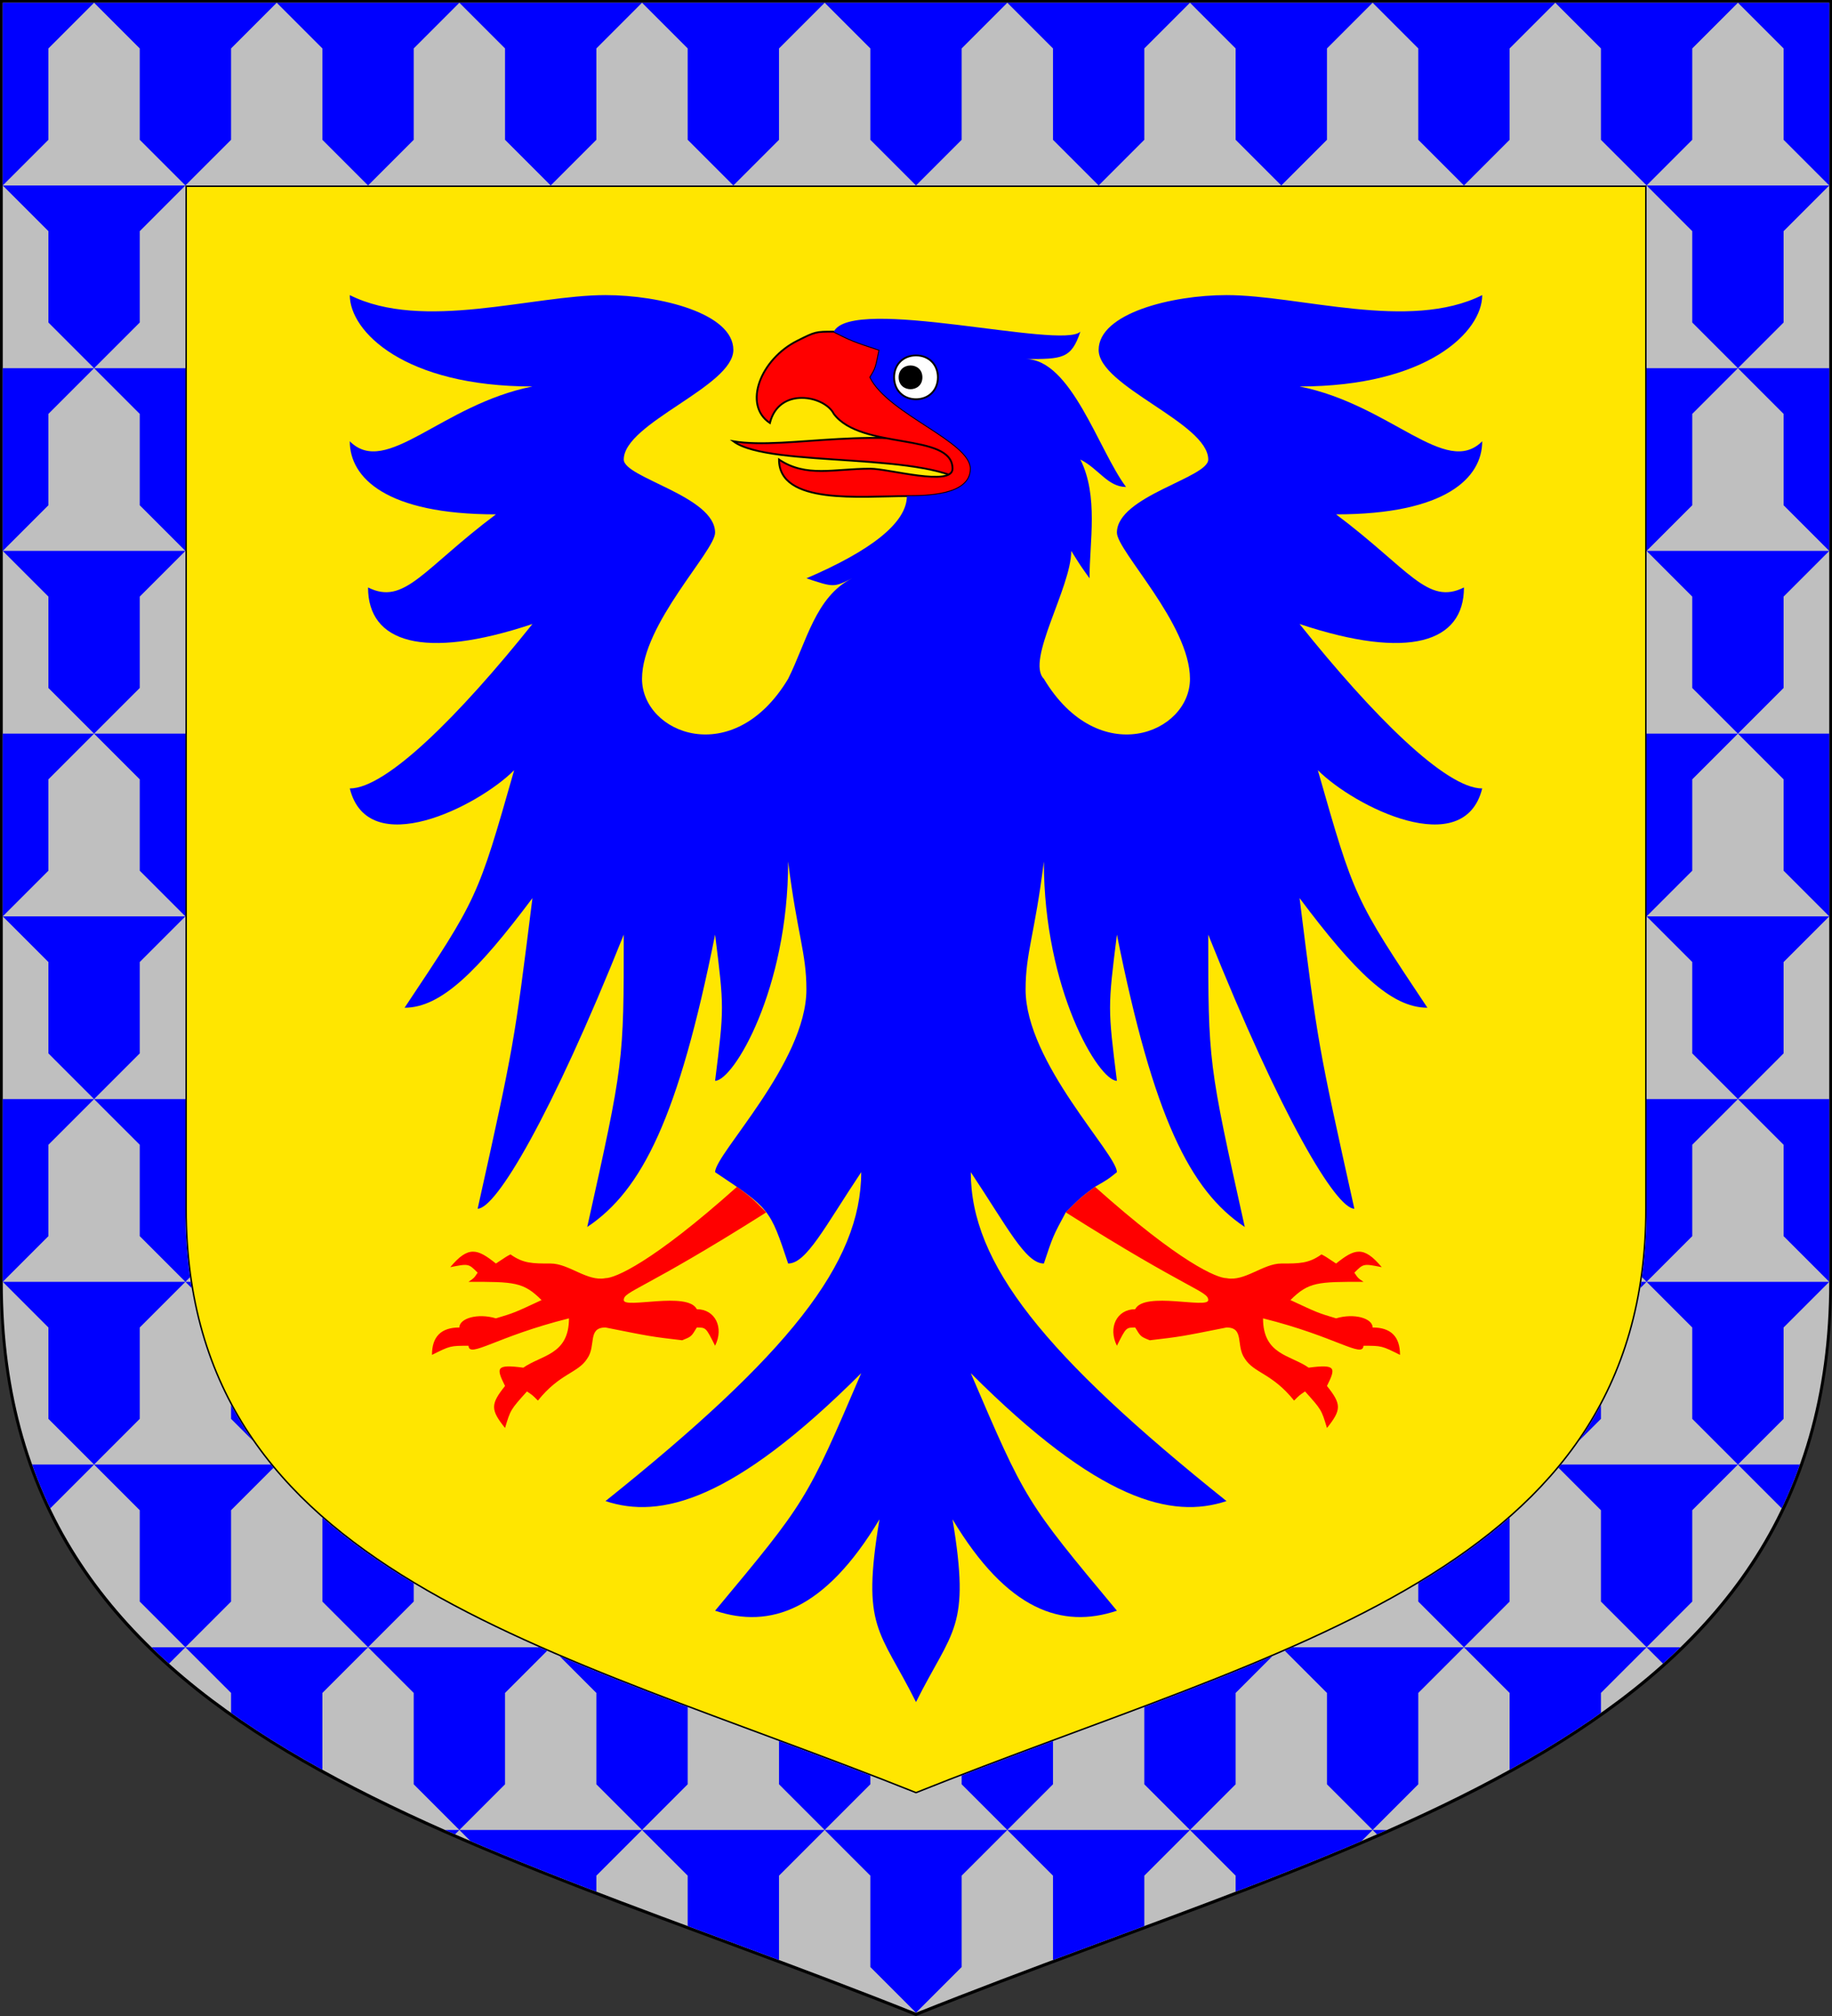
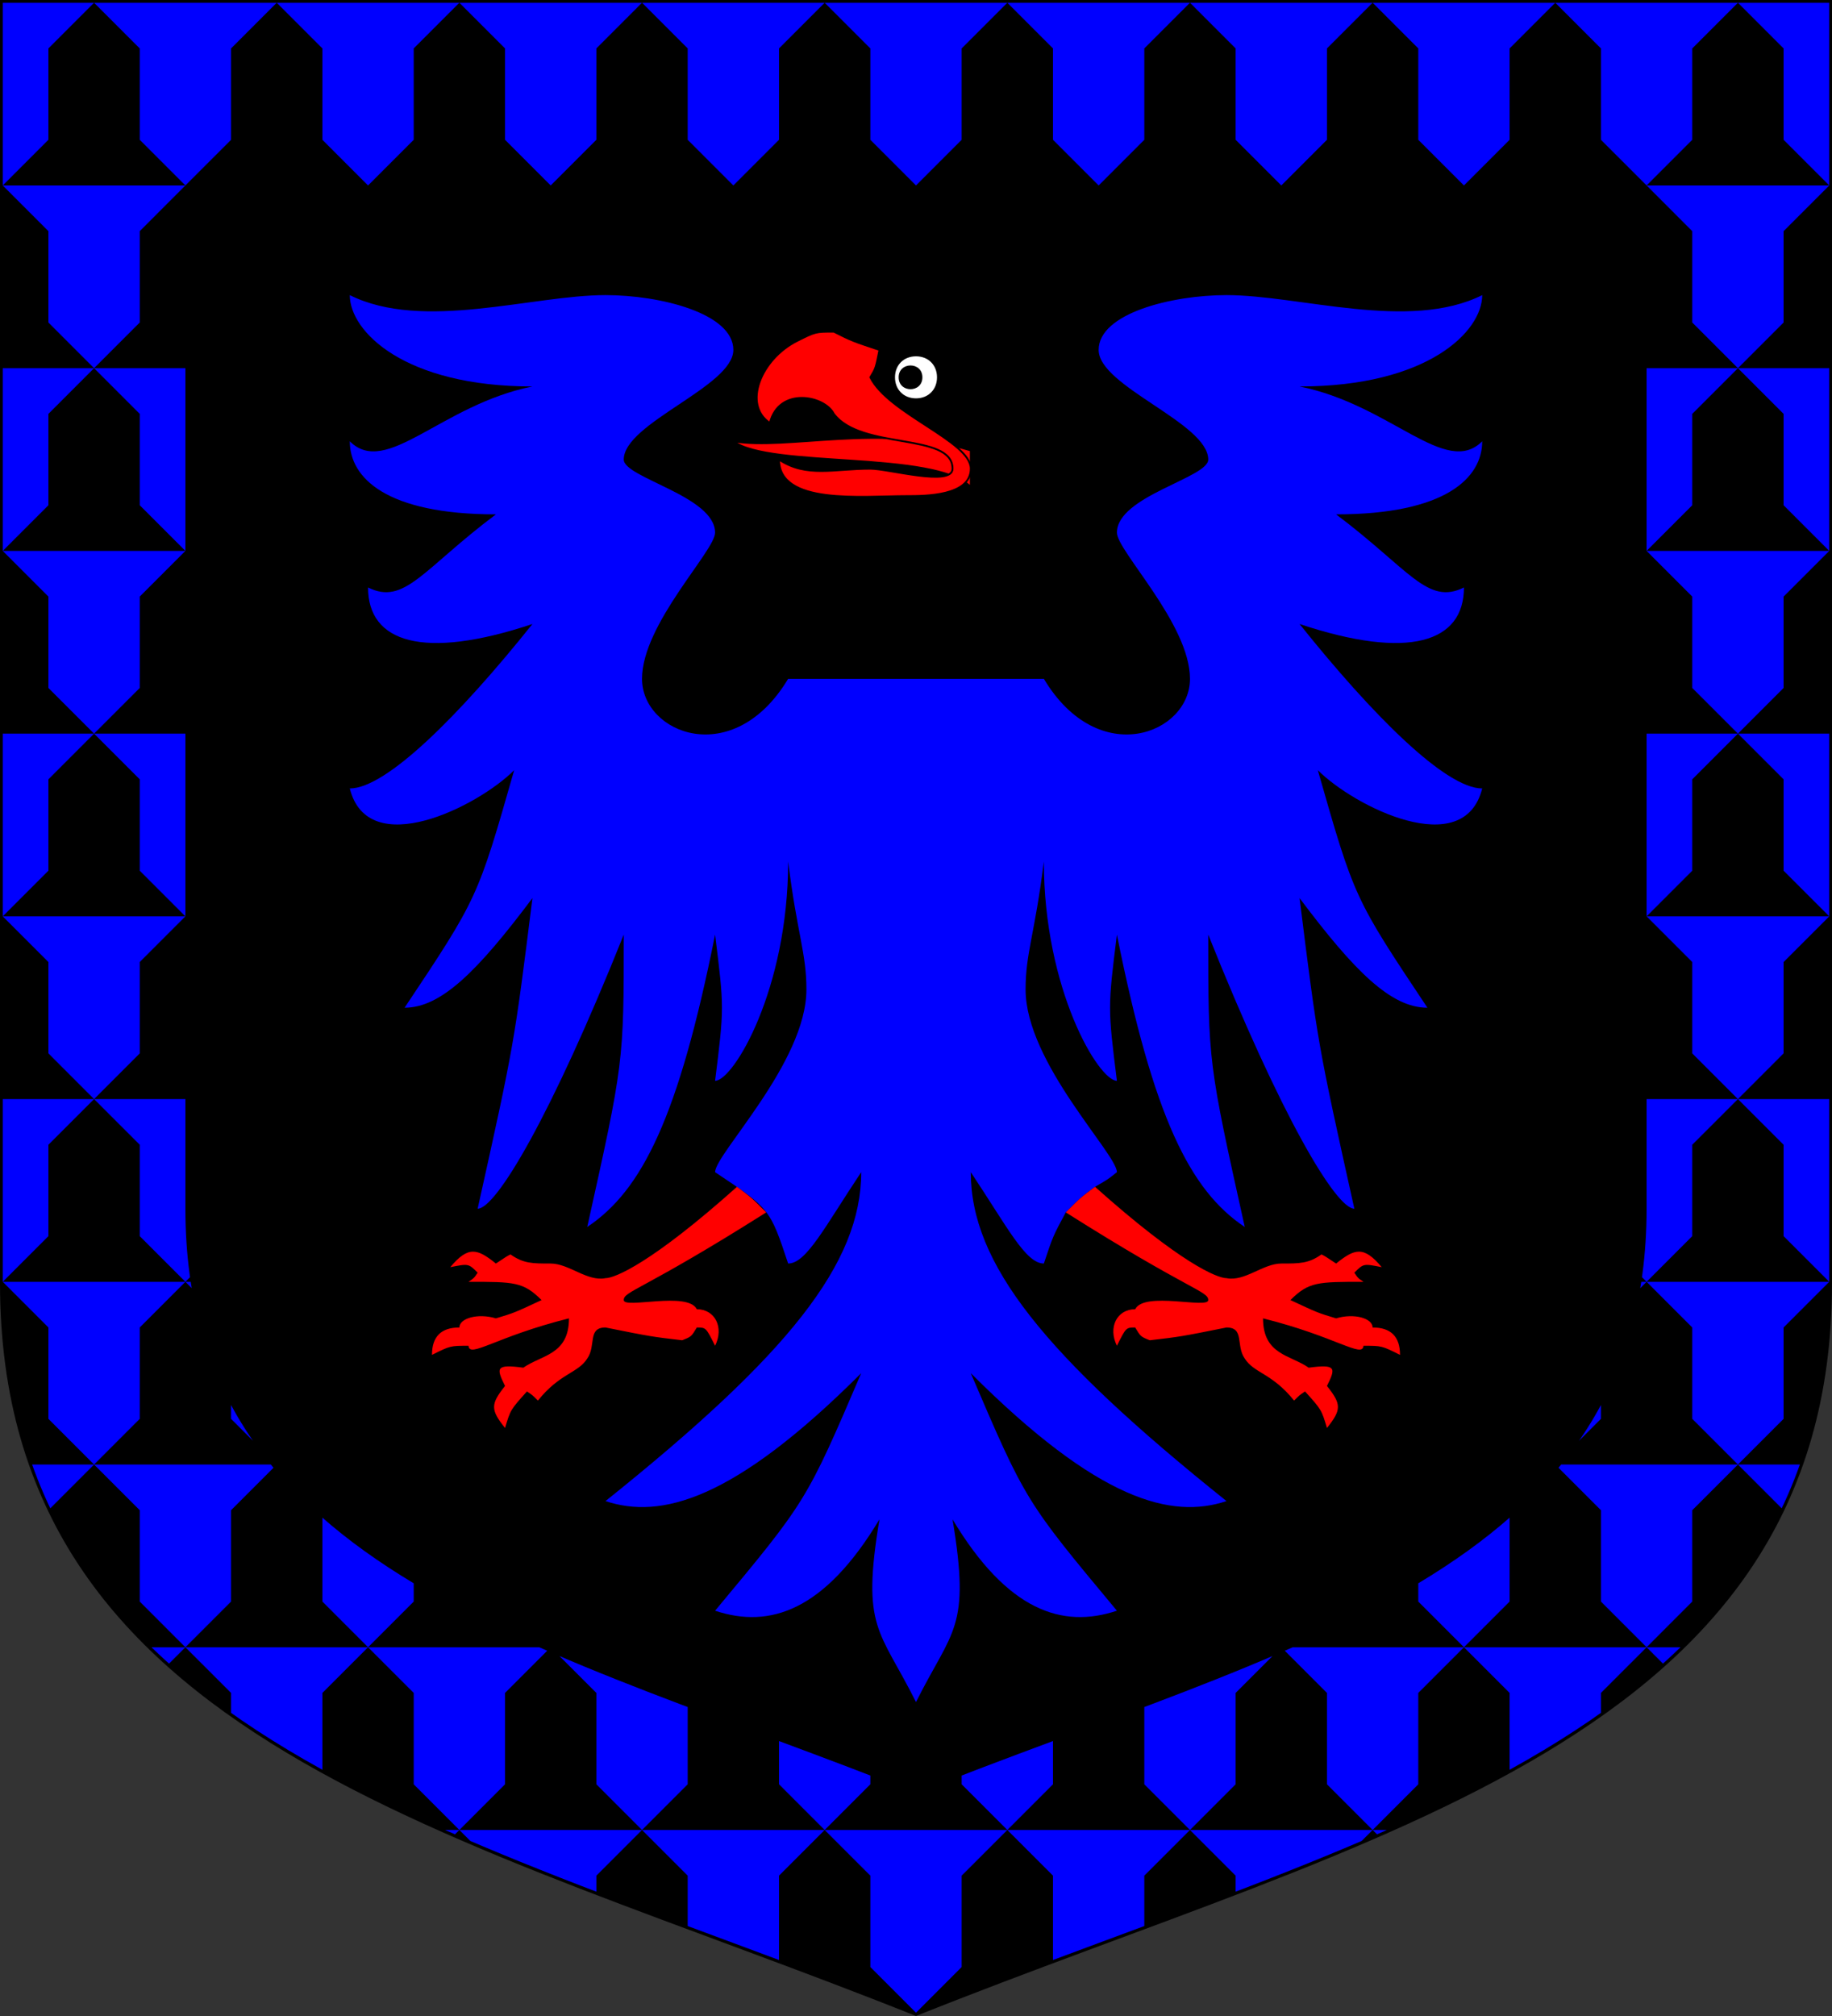
<svg xmlns="http://www.w3.org/2000/svg" width="600pt" height="660pt" viewBox="0 0 600 660" version="1.1">
  <rect x="0" y="0" width="600" height="660" fill="#333333" stroke="none" />
  <defs>
    <clipPath id="clip1">
      <path d="M 0 420 L 0 0 L 600 0 L 600 420 C 600 570 450 600 300 660 C 150 600 0 570 0 420 Z M 0 420 " />
    </clipPath>
    <clipPath id="clip2">
      <path d="M 60.719 395.711 L 60.719 60.719 L 539.281 60.719 L 539.281 395.711 C 539.281 515.352 419.641 539.281 300 587.137 C 180.359 539.281 60.719 515.352 60.719 395.711 Z M 60.719 395.711 " />
    </clipPath>
    <clipPath id="clip3">
      <path d="M 0.898 419.641 C 0.898 569.191 150.449 599.102 300 658.922 C 449.551 599.102 599.102 569.191 599.102 419.641 L 599.102 0.898 L 0.898 0.898 L 0.898 419.641 M 60.719 395.711 L 60.719 60.719 L 539.281 60.719 L 539.281 395.711 C 539.281 515.352 419.641 539.281 300 587.137 C 180.359 539.281 60.719 515.352 60.719 395.711 Z M 60.719 395.711 " />
    </clipPath>
  </defs>
  <g id="surface1">
    <g clip-path="url(#clip1)" clip-rule="nonzero">
      <path style=" stroke:none;fill-rule:nonzero;fill:rgb(0%,0%,0%);fill-opacity:1;" d="M 0 420 L 0 0 L 600 0 L 600 420 C 600 570 450 600 300 660 C 150 600 0 570 0 420 Z M 0 420 " />
    </g>
    <g clip-path="url(#clip2)" clip-rule="nonzero">
-       <path style=" stroke:none;fill-rule:nonzero;fill:rgb(100%,90%,0%);fill-opacity:1;" d="M 60.719 395.711 L 60.719 60.719 L 539.281 60.719 L 539.281 395.711 C 539.281 515.352 419.641 539.281 300 587.137 C 180.359 539.281 60.719 515.352 60.719 395.711 Z M 60.719 395.711 " />
      <path style=" stroke:none;fill-rule:nonzero;fill:rgb(0%,0%,100%);fill-opacity:1;" d="M 258.125 222.234 C 240.18 252.145 210.27 240.18 210.27 222.234 C 210.27 204.289 234.199 180.359 234.199 174.379 C 234.199 162.414 204.289 156.434 204.289 150.449 C 204.289 138.484 240.18 126.523 240.18 114.559 C 240.18 102.594 216.254 96.613 198.305 96.613 C 174.379 96.613 138.484 108.574 114.559 96.613 C 114.559 108.574 132.504 126.523 174.379 126.523 C 144.469 132.504 126.523 156.434 114.559 144.469 C 114.559 156.434 126.523 168.395 162.414 168.395 C 138.484 186.344 132.504 198.305 120.539 192.324 C 120.539 210.27 138.484 216.254 174.379 204.289 C 150.449 234.199 126.523 258.125 114.559 258.125 C 120.539 282.055 156.434 264.109 168.395 252.145 C 156.434 294.02 156.434 294.02 132.504 329.91 C 144.469 329.91 156.434 317.945 174.379 294.02 C 168.395 341.875 168.395 341.875 156.434 395.711 C 162.414 395.711 180.359 365.801 204.289 305.98 C 204.289 347.855 204.289 347.855 192.324 401.695 C 210.27 389.73 222.234 365.801 234.199 305.98 C 237.188 329.91 237.188 329.91 234.199 353.84 C 240.18 353.84 258.125 323.93 258.125 282.055 C 261.117 305.98 264.109 311.965 264.109 323.93 C 264.109 347.855 234.199 377.766 234.199 383.746 C 252.145 395.711 252.145 395.711 258.125 413.656 C 264.109 413.656 270.09 401.695 282.055 383.746 C 282.055 413.656 258.125 443.566 198.305 491.426 C 216.254 497.406 240.18 491.426 282.055 449.551 C 264.109 491.426 264.109 491.426 234.199 527.316 C 252.145 533.297 270.09 527.316 288.035 497.406 C 282.055 533.297 288.035 533.297 300 557.227 C 311.965 533.297 317.945 533.297 311.965 497.406 C 329.91 527.316 347.855 533.297 365.801 527.316 C 335.891 491.426 335.891 491.426 317.945 449.551 C 359.82 491.426 383.746 497.406 401.695 491.426 C 341.875 443.566 317.945 413.656 317.945 383.746 C 329.91 401.695 335.891 413.656 341.875 413.656 C 344.863 404.684 344.863 404.684 349.051 396.91 C 353.84 392.121 353.84 392.121 358.625 388.535 C 362.812 386.141 362.812 386.141 365.801 383.746 C 365.801 377.766 335.891 347.855 335.891 323.93 C 335.891 311.965 338.883 305.98 341.875 282.055 C 341.875 323.93 359.82 353.84 365.801 353.84 C 362.812 329.91 362.812 329.91 365.801 305.98 C 377.766 365.801 389.73 389.73 407.676 401.695 C 395.711 347.855 395.711 347.855 395.711 305.98 C 419.641 365.801 437.586 395.711 443.566 395.711 C 431.605 341.875 431.605 341.875 425.621 294.02 C 443.566 317.945 455.531 329.91 467.496 329.91 C 443.566 294.02 443.566 294.02 431.605 252.145 C 443.566 264.109 479.461 282.055 485.441 258.125 C 473.477 258.125 449.551 234.199 425.621 204.289 C 461.516 216.254 479.461 210.27 479.461 192.324 C 467.496 198.305 461.516 186.344 437.586 168.395 C 473.477 168.395 485.441 156.434 485.441 144.469 C 473.477 156.434 455.531 132.504 425.621 126.523 C 467.496 126.523 485.441 108.574 485.441 96.613 C 461.516 108.574 425.621 96.613 401.695 96.613 C 383.746 96.613 359.82 102.594 359.82 114.559 C 359.82 126.523 395.711 138.484 395.711 150.449 C 395.711 156.434 365.801 162.414 365.801 174.379 C 365.801 180.359 389.73 204.289 389.73 222.234 C 389.73 240.18 359.82 252.145 341.875 222.234 Z M 258.125 222.234 " />
      <path style="fill-rule:nonzero;fill:rgb(100%,0%,0%);fill-opacity:1;stroke-width:0.001;stroke-linecap:butt;stroke-linejoin:miter;stroke:rgb(0%,0%,0%);stroke-opacity:1;stroke-miterlimit:10;" d="M 0.03 -0.285 C -0.02 -0.3 -0.07 -0.285 -0.1 -0.29 C -0.08 -0.275 0.01 -0.285 0.03 -0.265 Z M 0.03 -0.285 " transform="matrix(598.2,0,0,598.2,300,317.946)" />
      <path style="fill-rule:nonzero;fill:rgb(100%,0%,0%);fill-opacity:1;stroke-width:0.001;stroke-linecap:butt;stroke-linejoin:miter;stroke:rgb(0%,0%,0%);stroke-opacity:1;stroke-miterlimit:10;" d="M -0.045 -0.35 C -0.035 -0.345 -0.035 -0.345 -0.02 -0.34 C -0.022 -0.33 -0.022 -0.33 -0.025 -0.325 C -0.015 -0.305 0.03 -0.29 0.03 -0.275 C 0.03 -0.26 0.005 -0.26 -0.005 -0.26 C -0.03 -0.26 -0.075 -0.255 -0.075 -0.28 C -0.06 -0.27 -0.045 -0.275 -0.025 -0.275 C -0.015 -0.275 0.02 -0.265 0.02 -0.275 C 0.02 -0.295 -0.03 -0.285 -0.045 -0.305 C -0.05 -0.315 -0.075 -0.32 -0.08 -0.3 C -0.095 -0.31 -0.085 -0.335 -0.065 -0.345 C -0.055 -0.35 -0.055 -0.35 -0.045 -0.35 Z M -0.045 -0.35 " transform="matrix(598.2,0,0,598.2,300,317.946)" />
-       <path style=" stroke:none;fill-rule:nonzero;fill:rgb(0%,0%,100%);fill-opacity:1;" d="M 341.875 222.234 C 335.891 216.254 350.848 192.324 350.848 180.359 C 353.84 185.145 353.84 185.145 356.828 189.332 C 356.828 177.367 359.82 162.414 353.84 150.449 C 359.82 153.441 362.812 159.422 368.793 159.422 C 359.82 147.461 350.848 117.551 335.891 117.551 C 347.855 117.551 350.848 117.551 353.84 108.574 C 347.855 114.559 279.062 96.613 273.082 108.574 C 279.062 111.566 279.062 111.566 288.035 114.559 C 286.84 120.539 286.84 120.539 285.047 123.531 C 291.027 135.496 317.945 144.469 317.945 153.441 C 317.945 162.414 302.992 162.414 297.008 162.414 C 297.008 171.207 285.047 180.359 264.109 189.332 C 273.082 192.324 273.082 192.324 279.062 189.332 C 267.098 195.316 264.109 210.27 258.125 222.234 Z M 341.875 222.234 " />
      <path style="fill-rule:nonzero;fill:rgb(100%,100%,100%);fill-opacity:1;stroke-width:0.001;stroke-linecap:butt;stroke-linejoin:miter;stroke:rgb(0%,0%,0%);stroke-opacity:1;stroke-miterlimit:10;" d="M 0.012 -0.325 L 0.012 -0.325 C 0.012 -0.318 0.007 -0.313 0 -0.313 C -0.007 -0.313 -0.012 -0.318 -0.012 -0.325 C -0.012 -0.332 -0.007 -0.337 0 -0.337 C 0.007 -0.337 0.012 -0.332 0.012 -0.325 Z M 0.012 -0.325 " transform="matrix(598.2,0,0,598.2,300,317.946)" />
      <path style=" stroke:none;fill-rule:nonzero;fill:rgb(0%,0%,0%);fill-opacity:1;" d="M 303.887 123.531 L 302.094 123.531 C 302.094 128.715 294.316 128.715 294.316 123.531 C 294.316 118.348 302.094 118.348 302.094 123.531 Z M 303.887 123.531 " />
      <path style=" stroke:none;fill-rule:nonzero;fill:rgb(100%,0%,0%);fill-opacity:1;" d="M 250.949 396.91 C 210.27 422.633 204.289 422.633 204.289 425.621 C 204.289 428.613 225.227 422.633 228.215 428.613 C 234.199 428.613 237.188 434.594 234.199 440.578 C 231.207 434.594 231.207 434.594 228.215 434.594 C 226.422 437.586 226.422 437.586 223.43 438.781 C 213.262 437.586 213.262 437.586 198.305 434.594 C 192.324 434.594 195.316 440.578 192.324 444.766 C 189.332 449.551 183.352 449.551 176.172 458.523 C 174.379 456.727 174.379 456.727 172.582 455.531 C 167.199 461.516 167.199 461.516 165.406 467.496 C 160.621 461.516 160.621 459.719 165.406 453.738 C 162.414 447.754 162.414 446.559 171.387 447.754 C 177.367 443.566 186.344 443.566 186.344 431.605 C 162.414 437.586 153.738 444.766 153.441 440.578 C 147.461 440.578 147.461 440.578 141.477 443.566 C 141.477 437.586 144.469 434.594 150.449 434.594 C 150.449 431.605 156.434 429.809 162.414 431.605 C 168.395 429.809 168.395 429.809 177.367 425.621 C 171.387 419.641 168.395 419.641 153.441 419.641 C 155.234 418.445 155.234 418.445 156.434 416.648 C 153.441 413.656 153.441 413.656 147.461 414.855 C 153.441 407.676 156.434 408.871 162.414 413.656 C 166.004 411.266 166.004 411.266 167.199 410.668 C 171.387 413.656 174.379 413.656 180.359 413.656 C 186.344 413.656 192.324 419.641 198.305 418.445 C 201.297 418.445 213.262 413.656 241.375 388.535 C 246.16 392.121 246.16 392.121 250.949 396.91 Z M 250.949 396.91 " />
      <path style=" stroke:none;fill-rule:nonzero;fill:rgb(100%,0%,0%);fill-opacity:1;" d="M 349.051 396.91 C 389.73 422.633 395.711 422.633 395.711 425.621 C 395.711 428.613 374.773 422.633 371.785 428.613 C 365.801 428.613 362.812 434.594 365.801 440.578 C 368.793 434.594 368.793 434.594 371.785 434.594 C 373.578 437.586 373.578 437.586 376.57 438.781 C 386.738 437.586 386.738 437.586 401.695 434.594 C 407.676 434.594 404.684 440.578 407.676 444.766 C 410.668 449.551 416.648 449.551 423.828 458.523 C 425.621 456.727 425.621 456.727 427.418 455.531 C 432.801 461.516 432.801 461.516 434.594 467.496 C 439.379 461.516 439.379 459.719 434.594 453.738 C 437.586 447.754 437.586 446.559 428.613 447.754 C 422.633 443.566 413.656 443.566 413.656 431.605 C 437.586 437.586 446.262 444.766 446.559 440.578 C 452.539 440.578 452.539 440.578 458.523 443.566 C 458.523 437.586 455.531 434.594 449.551 434.594 C 449.551 431.605 443.566 429.809 437.586 431.605 C 431.605 429.809 431.605 429.809 422.633 425.621 C 428.613 419.641 431.605 419.641 446.559 419.641 C 444.766 418.445 444.766 418.445 443.566 416.648 C 446.559 413.656 446.559 413.656 452.539 414.855 C 446.559 407.676 443.566 408.871 437.586 413.656 C 433.996 411.266 433.996 411.266 432.801 410.668 C 428.613 413.656 425.621 413.656 419.641 413.656 C 413.656 413.656 407.676 419.641 401.695 418.445 C 398.703 418.445 386.738 413.656 358.625 388.535 C 353.84 392.121 353.84 392.121 349.051 396.91 Z M 349.051 396.91 " />
    </g>
    <path style="fill:none;stroke-width:0.002;stroke-linecap:butt;stroke-linejoin:miter;stroke:rgb(0%,0%,0%);stroke-opacity:1;stroke-miterlimit:10;" d="M -0 0.7 L -0 -0 L 1 -0 L 1 0.7 C 1 0.95 0.75 1 0.5 1.1 C 0.25 1 -0 0.95 -0 0.7 Z M -0 0.7 " transform="matrix(478.56,0,0,478.56,60.72,60.72)" />
    <g clip-path="url(#clip3)" clip-rule="nonzero">
-       <path style=" stroke:none;fill-rule:nonzero;fill:rgb(75%,75%,75%);fill-opacity:1;" d="M 0.898 419.641 C 0.898 569.191 150.449 599.102 300 658.922 C 449.551 599.102 599.102 569.191 599.102 419.641 L 599.102 0.898 L 0.898 0.898 L 0.898 419.641 M 60.719 395.711 L 60.719 60.719 L 539.281 60.719 L 539.281 395.711 C 539.281 515.352 419.641 539.281 300 587.137 C 180.359 539.281 60.719 515.352 60.719 395.711 Z M 60.719 395.711 " />
      <path style=" stroke:none;fill-rule:nonzero;fill:rgb(0%,0%,100%);fill-opacity:1;" d="M 30.809 0.898 L 15.855 15.855 L 15.855 45.766 L 0.898 60.719 L 0.898 0.898 Z M 30.809 0.898 L 45.766 15.855 L 45.766 45.766 L 60.719 60.719 L 60.719 0.898 Z M 0.898 60.719 L 15.855 75.676 L 15.855 105.586 L 30.809 120.539 L 45.766 105.586 L 45.766 75.676 L 60.719 60.719 Z M 90.629 0.898 L 75.676 15.855 L 75.676 45.766 L 60.719 60.719 L 60.719 0.898 Z M 90.629 0.898 L 105.586 15.855 L 105.586 45.766 L 120.539 60.719 L 120.539 0.898 Z M 60.719 60.719 L 75.676 75.676 L 75.676 105.586 L 90.629 120.539 L 105.586 105.586 L 105.586 75.676 L 120.539 60.719 Z M 150.449 0.898 L 135.496 15.855 L 135.496 45.766 L 120.539 60.719 L 120.539 0.898 Z M 150.449 0.898 L 165.406 15.855 L 165.406 45.766 L 180.359 60.719 L 180.359 0.898 Z M 120.539 60.719 L 135.496 75.676 L 135.496 105.586 L 150.449 120.539 L 165.406 105.586 L 165.406 75.676 L 180.359 60.719 Z M 210.27 0.898 L 195.316 15.855 L 195.316 45.766 L 180.359 60.719 L 180.359 0.898 Z M 210.27 0.898 L 225.227 15.855 L 225.227 45.766 L 240.18 60.719 L 240.18 0.898 Z M 180.359 60.719 L 195.316 75.676 L 195.316 105.586 L 210.27 120.539 L 225.227 105.586 L 225.227 75.676 L 240.18 60.719 Z M 270.09 0.898 L 255.137 15.855 L 255.137 45.766 L 240.18 60.719 L 240.18 0.898 Z M 270.09 0.898 L 285.047 15.855 L 285.047 45.766 L 300 60.719 L 300 0.898 Z M 240.18 60.719 L 255.137 75.676 L 255.137 105.586 L 270.09 120.539 L 285.047 105.586 L 285.047 75.676 L 300 60.719 Z M 329.91 0.898 L 314.953 15.855 L 314.953 45.766 L 300 60.719 L 300 0.898 Z M 329.91 0.898 L 344.863 15.855 L 344.863 45.766 L 359.82 60.719 L 359.82 0.898 Z M 300 60.719 L 314.953 75.676 L 314.953 105.586 L 329.91 120.539 L 344.863 105.586 L 344.863 75.676 L 359.82 60.719 Z M 389.73 0.898 L 374.773 15.855 L 374.773 45.766 L 359.82 60.719 L 359.82 0.898 Z M 389.73 0.898 L 404.684 15.855 L 404.684 45.766 L 419.641 60.719 L 419.641 0.898 Z M 359.82 60.719 L 374.773 75.676 L 374.773 105.586 L 389.73 120.539 L 404.684 105.586 L 404.684 75.676 L 419.641 60.719 Z M 449.551 0.898 L 434.594 15.855 L 434.594 45.766 L 419.641 60.719 L 419.641 0.898 Z M 449.551 0.898 L 464.504 15.855 L 464.504 45.766 L 479.461 60.719 L 479.461 0.898 Z M 419.641 60.719 L 434.594 75.676 L 434.594 105.586 L 449.551 120.539 L 464.504 105.586 L 464.504 75.676 L 479.461 60.719 Z M 509.371 0.898 L 494.414 15.855 L 494.414 45.766 L 479.461 60.719 L 479.461 0.898 Z M 509.371 0.898 L 524.324 15.855 L 524.324 45.766 L 539.281 60.719 L 539.281 0.898 Z M 479.461 60.719 L 494.414 75.676 L 494.414 105.586 L 509.371 120.539 L 524.324 105.586 L 524.324 75.676 L 539.281 60.719 Z M 569.191 0.898 L 554.234 15.855 L 554.234 45.766 L 539.281 60.719 L 539.281 0.898 Z M 569.191 0.898 L 584.145 15.855 L 584.145 45.766 L 599.102 60.719 L 599.102 0.898 Z M 539.281 60.719 L 554.234 75.676 L 554.234 105.586 L 569.191 120.539 L 584.145 105.586 L 584.145 75.676 L 599.102 60.719 Z M 30.809 120.539 L 15.855 135.496 L 15.855 165.406 L 0.898 180.359 L 0.898 120.539 Z M 30.809 120.539 L 45.766 135.496 L 45.766 165.406 L 60.719 180.359 L 60.719 120.539 Z M 0.898 180.359 L 15.855 195.316 L 15.855 225.227 L 30.809 240.18 L 45.766 225.227 L 45.766 195.316 L 60.719 180.359 Z M 90.629 120.539 L 75.676 135.496 L 75.676 165.406 L 60.719 180.359 L 60.719 120.539 Z M 90.629 120.539 L 105.586 135.496 L 105.586 165.406 L 120.539 180.359 L 120.539 120.539 Z M 60.719 180.359 L 75.676 195.316 L 75.676 225.227 L 90.629 240.18 L 105.586 225.227 L 105.586 195.316 L 120.539 180.359 Z M 150.449 120.539 L 135.496 135.496 L 135.496 165.406 L 120.539 180.359 L 120.539 120.539 Z M 150.449 120.539 L 165.406 135.496 L 165.406 165.406 L 180.359 180.359 L 180.359 120.539 Z M 120.539 180.359 L 135.496 195.316 L 135.496 225.227 L 150.449 240.18 L 165.406 225.227 L 165.406 195.316 L 180.359 180.359 Z M 210.27 120.539 L 195.316 135.496 L 195.316 165.406 L 180.359 180.359 L 180.359 120.539 Z M 210.27 120.539 L 225.227 135.496 L 225.227 165.406 L 240.18 180.359 L 240.18 120.539 Z M 180.359 180.359 L 195.316 195.316 L 195.316 225.227 L 210.27 240.18 L 225.227 225.227 L 225.227 195.316 L 240.18 180.359 Z M 270.09 120.539 L 255.137 135.496 L 255.137 165.406 L 240.18 180.359 L 240.18 120.539 Z M 270.09 120.539 L 285.047 135.496 L 285.047 165.406 L 300 180.359 L 300 120.539 Z M 240.18 180.359 L 255.137 195.316 L 255.137 225.227 L 270.09 240.18 L 285.047 225.227 L 285.047 195.316 L 300 180.359 Z M 329.91 120.539 L 314.953 135.496 L 314.953 165.406 L 300 180.359 L 300 120.539 Z M 329.91 120.539 L 344.863 135.496 L 344.863 165.406 L 359.82 180.359 L 359.82 120.539 Z M 300 180.359 L 314.953 195.316 L 314.953 225.227 L 329.91 240.18 L 344.863 225.227 L 344.863 195.316 L 359.82 180.359 Z M 389.73 120.539 L 374.773 135.496 L 374.773 165.406 L 359.82 180.359 L 359.82 120.539 Z M 389.73 120.539 L 404.684 135.496 L 404.684 165.406 L 419.641 180.359 L 419.641 120.539 Z M 359.82 180.359 L 374.773 195.316 L 374.773 225.227 L 389.73 240.18 L 404.684 225.227 L 404.684 195.316 L 419.641 180.359 Z M 449.551 120.539 L 434.594 135.496 L 434.594 165.406 L 419.641 180.359 L 419.641 120.539 Z M 449.551 120.539 L 464.504 135.496 L 464.504 165.406 L 479.461 180.359 L 479.461 120.539 Z M 419.641 180.359 L 434.594 195.316 L 434.594 225.227 L 449.551 240.18 L 464.504 225.227 L 464.504 195.316 L 479.461 180.359 Z M 509.371 120.539 L 494.414 135.496 L 494.414 165.406 L 479.461 180.359 L 479.461 120.539 Z M 509.371 120.539 L 524.324 135.496 L 524.324 165.406 L 539.281 180.359 L 539.281 120.539 Z M 479.461 180.359 L 494.414 195.316 L 494.414 225.227 L 509.371 240.18 L 524.324 225.227 L 524.324 195.316 L 539.281 180.359 Z M 569.191 120.539 L 554.234 135.496 L 554.234 165.406 L 539.281 180.359 L 539.281 120.539 Z M 569.191 120.539 L 584.145 135.496 L 584.145 165.406 L 599.102 180.359 L 599.102 120.539 Z M 539.281 180.359 L 554.234 195.316 L 554.234 225.227 L 569.191 240.18 L 584.145 225.227 L 584.145 195.316 L 599.102 180.359 Z M 30.809 240.18 L 15.855 255.137 L 15.855 285.047 L 0.898 300 L 0.898 240.18 Z M 30.809 240.18 L 45.766 255.137 L 45.766 285.047 L 60.719 300 L 60.719 240.18 Z M 0.898 300 L 15.855 314.953 L 15.855 344.863 L 30.809 359.82 L 45.766 344.863 L 45.766 314.953 L 60.719 300 Z M 90.629 240.18 L 75.676 255.137 L 75.676 285.047 L 60.719 300 L 60.719 240.18 Z M 90.629 240.18 L 105.586 255.137 L 105.586 285.047 L 120.539 300 L 120.539 240.18 Z M 60.719 300 L 75.676 314.953 L 75.676 344.863 L 90.629 359.82 L 105.586 344.863 L 105.586 314.953 L 120.539 300 Z M 150.449 240.18 L 135.496 255.137 L 135.496 285.047 L 120.539 300 L 120.539 240.18 Z M 150.449 240.18 L 165.406 255.137 L 165.406 285.047 L 180.359 300 L 180.359 240.18 Z M 120.539 300 L 135.496 314.953 L 135.496 344.863 L 150.449 359.82 L 165.406 344.863 L 165.406 314.953 L 180.359 300 Z M 210.27 240.18 L 195.316 255.137 L 195.316 285.047 L 180.359 300 L 180.359 240.18 Z M 210.27 240.18 L 225.227 255.137 L 225.227 285.047 L 240.18 300 L 240.18 240.18 Z M 180.359 300 L 195.316 314.953 L 195.316 344.863 L 210.27 359.82 L 225.227 344.863 L 225.227 314.953 L 240.18 300 Z M 270.09 240.18 L 255.137 255.137 L 255.137 285.047 L 240.18 300 L 240.18 240.18 Z M 270.09 240.18 L 285.047 255.137 L 285.047 285.047 L 300 300 L 300 240.18 Z M 240.18 300 L 255.137 314.953 L 255.137 344.863 L 270.09 359.82 L 285.047 344.863 L 285.047 314.953 L 300 300 Z M 329.91 240.18 L 314.953 255.137 L 314.953 285.047 L 300 300 L 300 240.18 Z M 329.91 240.18 L 344.863 255.137 L 344.863 285.047 L 359.82 300 L 359.82 240.18 Z M 300 300 L 314.953 314.953 L 314.953 344.863 L 329.91 359.82 L 344.863 344.863 L 344.863 314.953 L 359.82 300 Z M 389.73 240.18 L 374.773 255.137 L 374.773 285.047 L 359.82 300 L 359.82 240.18 Z M 389.73 240.18 L 404.684 255.137 L 404.684 285.047 L 419.641 300 L 419.641 240.18 Z M 359.82 300 L 374.773 314.953 L 374.773 344.863 L 389.73 359.82 L 404.684 344.863 L 404.684 314.953 L 419.641 300 Z M 449.551 240.18 L 434.594 255.137 L 434.594 285.047 L 419.641 300 L 419.641 240.18 Z M 449.551 240.18 L 464.504 255.137 L 464.504 285.047 L 479.461 300 L 479.461 240.18 Z M 419.641 300 L 434.594 314.953 L 434.594 344.863 L 449.551 359.82 L 464.504 344.863 L 464.504 314.953 L 479.461 300 Z M 509.371 240.18 L 494.414 255.137 L 494.414 285.047 L 479.461 300 L 479.461 240.18 Z M 509.371 240.18 L 524.324 255.137 L 524.324 285.047 L 539.281 300 L 539.281 240.18 Z M 479.461 300 L 494.414 314.953 L 494.414 344.863 L 509.371 359.82 L 524.324 344.863 L 524.324 314.953 L 539.281 300 Z M 569.191 240.18 L 554.234 255.137 L 554.234 285.047 L 539.281 300 L 539.281 240.18 Z M 569.191 240.18 L 584.145 255.137 L 584.145 285.047 L 599.102 300 L 599.102 240.18 Z M 539.281 300 L 554.234 314.953 L 554.234 344.863 L 569.191 359.82 L 584.145 344.863 L 584.145 314.953 L 599.102 300 Z M 30.809 359.82 L 15.855 374.773 L 15.855 404.684 L 0.898 419.641 L 0.898 359.82 Z M 30.809 359.82 L 45.766 374.773 L 45.766 404.684 L 60.719 419.641 L 60.719 359.82 Z M 0.898 419.641 L 15.855 434.594 L 15.855 464.504 L 30.809 479.461 L 45.766 464.504 L 45.766 434.594 L 60.719 419.641 Z M 90.629 359.82 L 75.676 374.773 L 75.676 404.684 L 60.719 419.641 L 60.719 359.82 Z M 90.629 359.82 L 105.586 374.773 L 105.586 404.684 L 120.539 419.641 L 120.539 359.82 Z M 60.719 419.641 L 75.676 434.594 L 75.676 464.504 L 90.629 479.461 L 105.586 464.504 L 105.586 434.594 L 120.539 419.641 Z M 150.449 359.82 L 135.496 374.773 L 135.496 404.684 L 120.539 419.641 L 120.539 359.82 Z M 150.449 359.82 L 165.406 374.773 L 165.406 404.684 L 180.359 419.641 L 180.359 359.82 Z M 120.539 419.641 L 135.496 434.594 L 135.496 464.504 L 150.449 479.461 L 165.406 464.504 L 165.406 434.594 L 180.359 419.641 Z M 210.27 359.82 L 195.316 374.773 L 195.316 404.684 L 180.359 419.641 L 180.359 359.82 Z M 210.27 359.82 L 225.227 374.773 L 225.227 404.684 L 240.18 419.641 L 240.18 359.82 Z M 180.359 419.641 L 195.316 434.594 L 195.316 464.504 L 210.27 479.461 L 225.227 464.504 L 225.227 434.594 L 240.18 419.641 Z M 270.09 359.82 L 255.137 374.773 L 255.137 404.684 L 240.18 419.641 L 240.18 359.82 Z M 270.09 359.82 L 285.047 374.773 L 285.047 404.684 L 300 419.641 L 300 359.82 Z M 240.18 419.641 L 255.137 434.594 L 255.137 464.504 L 270.09 479.461 L 285.047 464.504 L 285.047 434.594 L 300 419.641 Z M 329.91 359.82 L 314.953 374.773 L 314.953 404.684 L 300 419.641 L 300 359.82 Z M 329.91 359.82 L 344.863 374.773 L 344.863 404.684 L 359.82 419.641 L 359.82 359.82 Z M 300 419.641 L 314.953 434.594 L 314.953 464.504 L 329.91 479.461 L 344.863 464.504 L 344.863 434.594 L 359.82 419.641 Z M 389.73 359.82 L 374.773 374.773 L 374.773 404.684 L 359.82 419.641 L 359.82 359.82 Z M 389.73 359.82 L 404.684 374.773 L 404.684 404.684 L 419.641 419.641 L 419.641 359.82 Z M 359.82 419.641 L 374.773 434.594 L 374.773 464.504 L 389.73 479.461 L 404.684 464.504 L 404.684 434.594 L 419.641 419.641 Z M 449.551 359.82 L 434.594 374.773 L 434.594 404.684 L 419.641 419.641 L 419.641 359.82 Z M 449.551 359.82 L 464.504 374.773 L 464.504 404.684 L 479.461 419.641 L 479.461 359.82 Z M 419.641 419.641 L 434.594 434.594 L 434.594 464.504 L 449.551 479.461 L 464.504 464.504 L 464.504 434.594 L 479.461 419.641 Z M 509.371 359.82 L 494.414 374.773 L 494.414 404.684 L 479.461 419.641 L 479.461 359.82 Z M 509.371 359.82 L 524.324 374.773 L 524.324 404.684 L 539.281 419.641 L 539.281 359.82 Z M 479.461 419.641 L 494.414 434.594 L 494.414 464.504 L 509.371 479.461 L 524.324 464.504 L 524.324 434.594 L 539.281 419.641 Z M 569.191 359.82 L 554.234 374.773 L 554.234 404.684 L 539.281 419.641 L 539.281 359.82 Z M 569.191 359.82 L 584.145 374.773 L 584.145 404.684 L 599.102 419.641 L 599.102 359.82 Z M 539.281 419.641 L 554.234 434.594 L 554.234 464.504 L 569.191 479.461 L 584.145 464.504 L 584.145 434.594 L 599.102 419.641 Z M 30.809 479.461 L 15.855 494.414 L 15.855 524.324 L 0.898 539.281 L 0.898 479.461 Z M 30.809 479.461 L 45.766 494.414 L 45.766 524.324 L 60.719 539.281 L 60.719 479.461 Z M 0.898 539.281 L 15.855 554.234 L 15.855 584.145 L 30.809 599.102 L 45.766 584.145 L 45.766 554.234 L 60.719 539.281 Z M 90.629 479.461 L 75.676 494.414 L 75.676 524.324 L 60.719 539.281 L 60.719 479.461 Z M 90.629 479.461 L 105.586 494.414 L 105.586 524.324 L 120.539 539.281 L 120.539 479.461 Z M 60.719 539.281 L 75.676 554.234 L 75.676 584.145 L 90.629 599.102 L 105.586 584.145 L 105.586 554.234 L 120.539 539.281 Z M 150.449 479.461 L 135.496 494.414 L 135.496 524.324 L 120.539 539.281 L 120.539 479.461 Z M 150.449 479.461 L 165.406 494.414 L 165.406 524.324 L 180.359 539.281 L 180.359 479.461 Z M 120.539 539.281 L 135.496 554.234 L 135.496 584.145 L 150.449 599.102 L 165.406 584.145 L 165.406 554.234 L 180.359 539.281 Z M 210.27 479.461 L 195.316 494.414 L 195.316 524.324 L 180.359 539.281 L 180.359 479.461 Z M 210.27 479.461 L 225.227 494.414 L 225.227 524.324 L 240.18 539.281 L 240.18 479.461 Z M 180.359 539.281 L 195.316 554.234 L 195.316 584.145 L 210.27 599.102 L 225.227 584.145 L 225.227 554.234 L 240.18 539.281 Z M 270.09 479.461 L 255.137 494.414 L 255.137 524.324 L 240.18 539.281 L 240.18 479.461 Z M 270.09 479.461 L 285.047 494.414 L 285.047 524.324 L 300 539.281 L 300 479.461 Z M 240.18 539.281 L 255.137 554.234 L 255.137 584.145 L 270.09 599.102 L 285.047 584.145 L 285.047 554.234 L 300 539.281 Z M 329.91 479.461 L 314.953 494.414 L 314.953 524.324 L 300 539.281 L 300 479.461 Z M 329.91 479.461 L 344.863 494.414 L 344.863 524.324 L 359.82 539.281 L 359.82 479.461 Z M 300 539.281 L 314.953 554.234 L 314.953 584.145 L 329.91 599.102 L 344.863 584.145 L 344.863 554.234 L 359.82 539.281 Z M 389.73 479.461 L 374.773 494.414 L 374.773 524.324 L 359.82 539.281 L 359.82 479.461 Z M 389.73 479.461 L 404.684 494.414 L 404.684 524.324 L 419.641 539.281 L 419.641 479.461 Z M 359.82 539.281 L 374.773 554.234 L 374.773 584.145 L 389.73 599.102 L 404.684 584.145 L 404.684 554.234 L 419.641 539.281 Z M 449.551 479.461 L 434.594 494.414 L 434.594 524.324 L 419.641 539.281 L 419.641 479.461 Z M 449.551 479.461 L 464.504 494.414 L 464.504 524.324 L 479.461 539.281 L 479.461 479.461 Z M 419.641 539.281 L 434.594 554.234 L 434.594 584.145 L 449.551 599.102 L 464.504 584.145 L 464.504 554.234 L 479.461 539.281 Z M 509.371 479.461 L 494.414 494.414 L 494.414 524.324 L 479.461 539.281 L 479.461 479.461 Z M 509.371 479.461 L 524.324 494.414 L 524.324 524.324 L 539.281 539.281 L 539.281 479.461 Z M 479.461 539.281 L 494.414 554.234 L 494.414 584.145 L 509.371 599.102 L 524.324 584.145 L 524.324 554.234 L 539.281 539.281 Z M 569.191 479.461 L 554.234 494.414 L 554.234 524.324 L 539.281 539.281 L 539.281 479.461 Z M 569.191 479.461 L 584.145 494.414 L 584.145 524.324 L 599.102 539.281 L 599.102 479.461 Z M 539.281 539.281 L 554.234 554.234 L 554.234 584.145 L 569.191 599.102 L 584.145 584.145 L 584.145 554.234 L 599.102 539.281 Z M 30.809 599.102 L 15.855 614.055 L 15.855 643.965 L 0.898 658.922 L 0.898 599.102 Z M 30.809 599.102 L 45.766 614.055 L 45.766 643.965 L 60.719 658.922 L 60.719 599.102 Z M 0.898 658.922 L 15.855 673.875 L 15.855 703.785 L 30.809 718.738 L 45.766 703.785 L 45.766 673.875 L 60.719 658.922 Z M 90.629 599.102 L 75.676 614.055 L 75.676 643.965 L 60.719 658.922 L 60.719 599.102 Z M 90.629 599.102 L 105.586 614.055 L 105.586 643.965 L 120.539 658.922 L 120.539 599.102 Z M 60.719 658.922 L 75.676 673.875 L 75.676 703.785 L 90.629 718.738 L 105.586 703.785 L 105.586 673.875 L 120.539 658.922 Z M 150.449 599.102 L 135.496 614.055 L 135.496 643.965 L 120.539 658.922 L 120.539 599.102 Z M 150.449 599.102 L 165.406 614.055 L 165.406 643.965 L 180.359 658.922 L 180.359 599.102 Z M 120.539 658.922 L 135.496 673.875 L 135.496 703.785 L 150.449 718.738 L 165.406 703.785 L 165.406 673.875 L 180.359 658.922 Z M 210.27 599.102 L 195.316 614.055 L 195.316 643.965 L 180.359 658.922 L 180.359 599.102 Z M 210.27 599.102 L 225.227 614.055 L 225.227 643.965 L 240.18 658.922 L 240.18 599.102 Z M 180.359 658.922 L 195.316 673.875 L 195.316 703.785 L 210.27 718.738 L 225.227 703.785 L 225.227 673.875 L 240.18 658.922 Z M 270.09 599.102 L 255.137 614.055 L 255.137 643.965 L 240.18 658.922 L 240.18 599.102 Z M 270.09 599.102 L 285.047 614.055 L 285.047 643.965 L 300 658.922 L 300 599.102 Z M 240.18 658.922 L 255.137 673.875 L 255.137 703.785 L 270.09 718.738 L 285.047 703.785 L 285.047 673.875 L 300 658.922 Z M 329.91 599.102 L 314.953 614.055 L 314.953 643.965 L 300 658.922 L 300 599.102 Z M 329.91 599.102 L 344.863 614.055 L 344.863 643.965 L 359.82 658.922 L 359.82 599.102 Z M 300 658.922 L 314.953 673.875 L 314.953 703.785 L 329.91 718.738 L 344.863 703.785 L 344.863 673.875 L 359.82 658.922 Z M 389.73 599.102 L 374.773 614.055 L 374.773 643.965 L 359.82 658.922 L 359.82 599.102 Z M 389.73 599.102 L 404.684 614.055 L 404.684 643.965 L 419.641 658.922 L 419.641 599.102 Z M 359.82 658.922 L 374.773 673.875 L 374.773 703.785 L 389.73 718.738 L 404.684 703.785 L 404.684 673.875 L 419.641 658.922 Z M 449.551 599.102 L 434.594 614.055 L 434.594 643.965 L 419.641 658.922 L 419.641 599.102 Z M 449.551 599.102 L 464.504 614.055 L 464.504 643.965 L 479.461 658.922 L 479.461 599.102 Z M 419.641 658.922 L 434.594 673.875 L 434.594 703.785 L 449.551 718.738 L 464.504 703.785 L 464.504 673.875 L 479.461 658.922 Z M 509.371 599.102 L 494.414 614.055 L 494.414 643.965 L 479.461 658.922 L 479.461 599.102 Z M 509.371 599.102 L 524.324 614.055 L 524.324 643.965 L 539.281 658.922 L 539.281 599.102 Z M 479.461 658.922 L 494.414 673.875 L 494.414 703.785 L 509.371 718.738 L 524.324 703.785 L 524.324 673.875 L 539.281 658.922 Z M 569.191 599.102 L 554.234 614.055 L 554.234 643.965 L 539.281 658.922 L 539.281 599.102 Z M 569.191 599.102 L 584.145 614.055 L 584.145 643.965 L 599.102 658.922 L 599.102 599.102 Z M 539.281 658.922 L 554.234 673.875 L 554.234 703.785 L 569.191 718.738 L 584.145 703.785 L 584.145 673.875 L 599.102 658.922 Z M 539.281 658.922 " />
    </g>
  </g>
</svg>